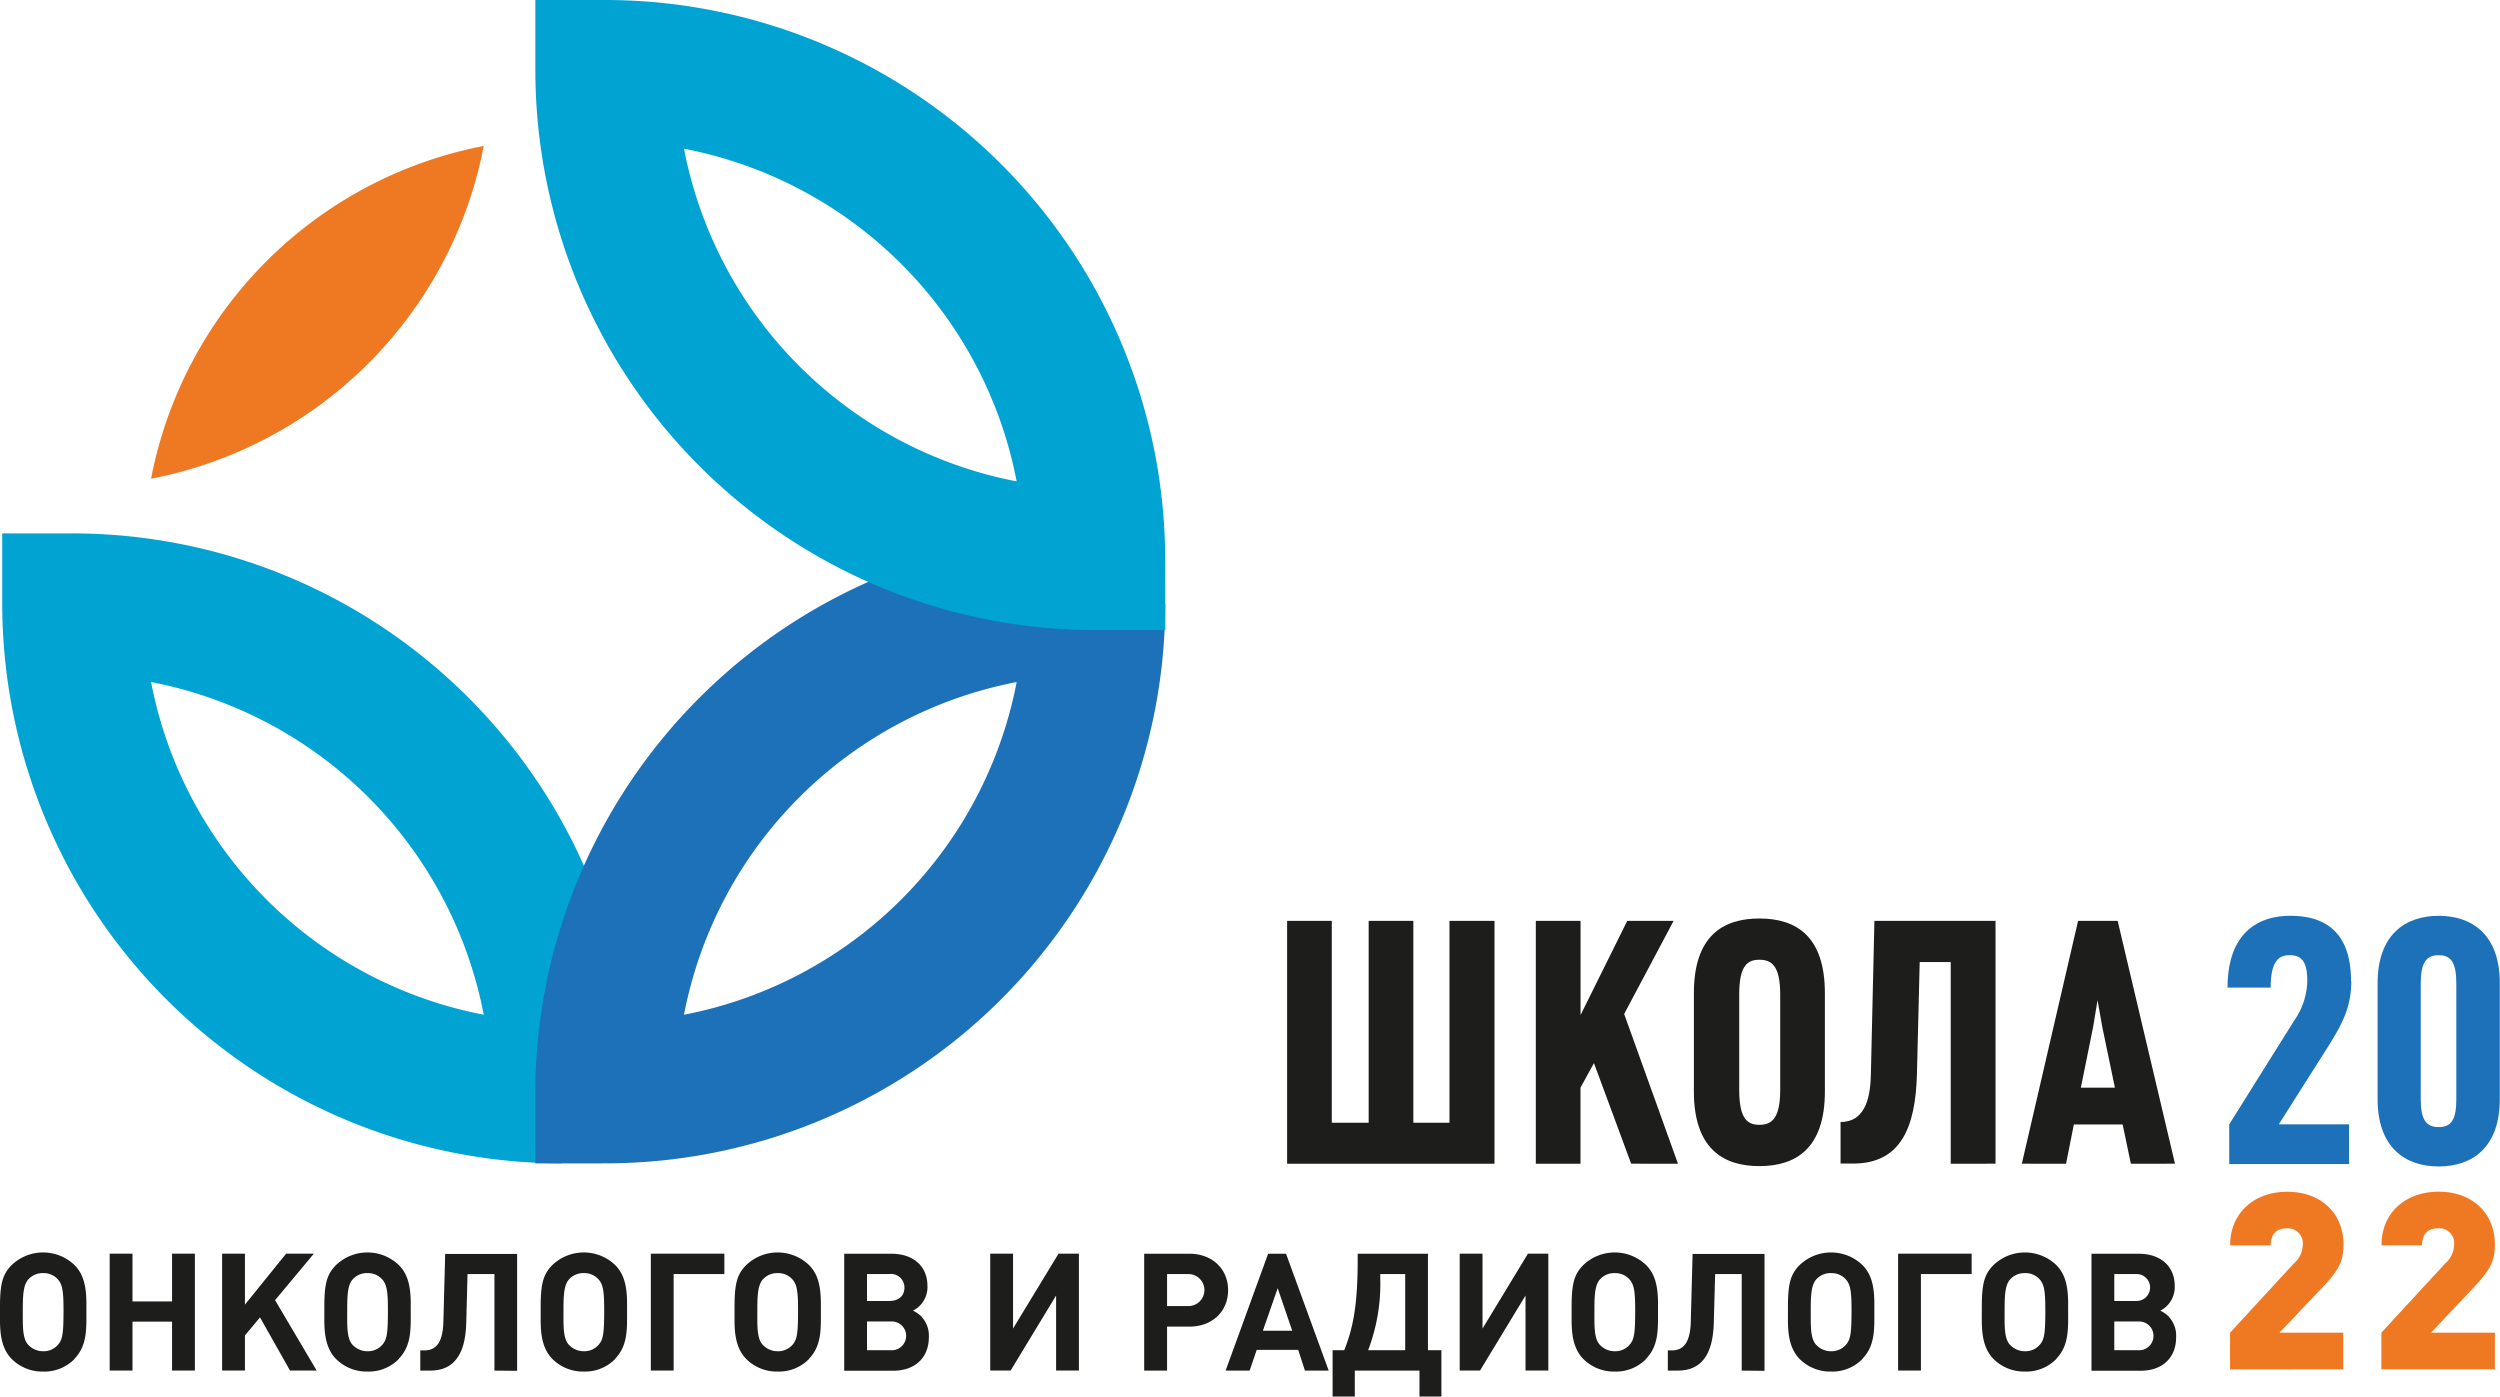
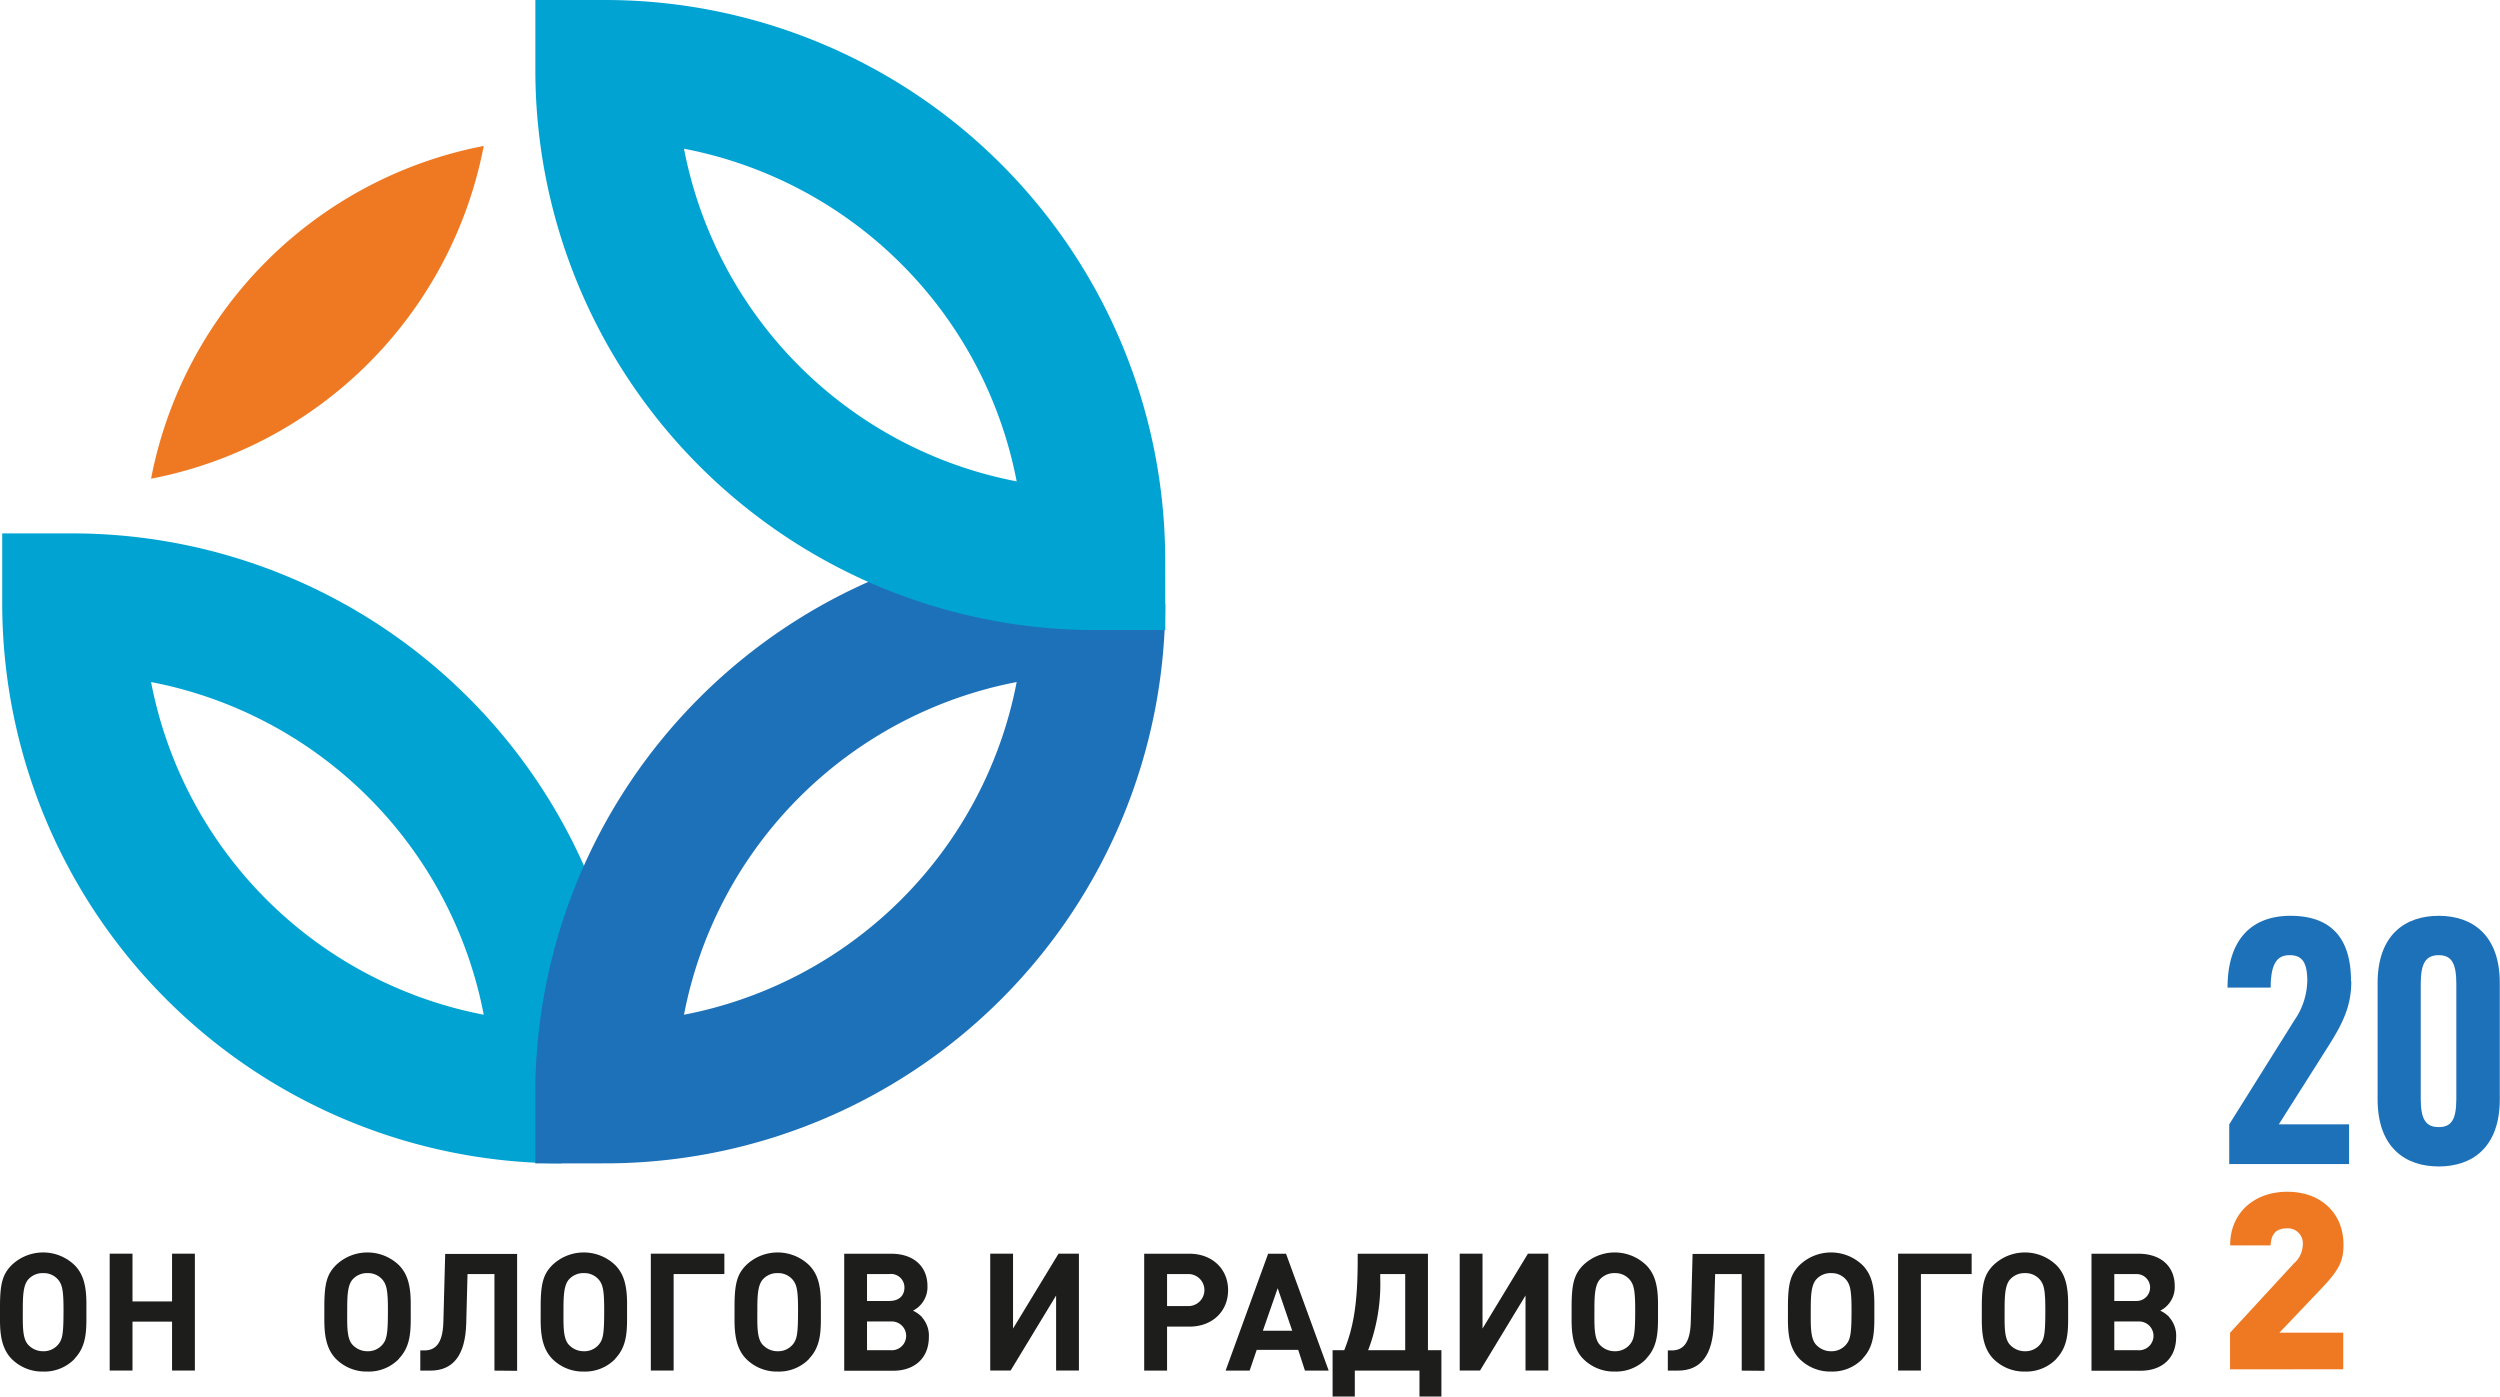
<svg xmlns="http://www.w3.org/2000/svg" id="Слой_1" data-name="Слой 1" viewBox="0 0 371.53 207.54">
  <defs>
    <style>.cls-1{fill:none;}.cls-2{clip-path:url(#clip-path);}.cls-3{fill:#00a3d2;}.cls-4{fill:#1d71b8;}.cls-5{fill:#ef7923;}.cls-6{fill:#1d1d1b;}</style>
    <clipPath id="clip-path" transform="translate(-239.96 -179.56)">
      <rect class="cls-1" x="239.96" y="179.57" width="371.53" height="207.54" />
    </clipPath>
  </defs>
  <g class="cls-2">
    <path class="cls-3" d="M262.41,280.92a62.34,62.34,0,0,0,49.44,49.44,62.32,62.32,0,0,0-49.44-49.44m61,71.53a83.26,83.26,0,0,1-83.12-83.12v-10.5h10.5A83.26,83.26,0,0,1,333.94,342Z" transform="translate(-239.96 -179.56)" />
    <path class="cls-4" d="M391.05,280.92a62.32,62.32,0,0,0-49.44,49.44,62.34,62.34,0,0,0,49.44-49.44m-71.54,71.54V342a83.26,83.26,0,0,1,83.12-83.12l10.5,10.5A83.26,83.26,0,0,1,330,352.45Z" transform="translate(-239.96 -179.56)" />
    <path class="cls-5" d="M262.41,250.7a62.35,62.35,0,0,0,49.44-49.45,62.36,62.36,0,0,0-49.44,49.45" transform="translate(-239.96 -179.56)" />
    <path class="cls-3" d="M341.61,201.66a62.32,62.32,0,0,0,49.44,49.44,62.34,62.34,0,0,0-49.44-49.44m71.53,71.54h-10.5a83.25,83.25,0,0,1-83.12-83.12V179.56H330a83.26,83.26,0,0,1,83.12,83.12Z" transform="translate(-239.96 -179.56)" />
-     <path class="cls-6" d="M554.26,341.2H549.2s1.82-9,1.82-9l.66-4,.71,4Zm8.93,11.3-8.52-36.09h-5.88l-8.36,36.09H547l1.16-5.83h7.25l1.22,5.83Zm-26.67,0V316.41h-18L518,339c-.05,3-.51,7.3-4.51,7.3v6.18h1.88c7,0,9.27-5.27,9.47-13.33l.41-16.62h4.61V352.5Zm-32-10.95c0,4.31-1.32,5.17-3.09,5.17s-3-.86-3-5.17V327.31c0-4.31,1.26-5.12,3-5.12s3.09.81,3.09,5.12Zm6.64.21v-14.6c0-8.47-4.26-11.1-9.73-11.1s-9.74,2.63-9.74,11.1v14.6c0,8.46,4.31,11.1,9.74,11.1s9.73-2.64,9.73-11.1M489.33,352.5l-8-22.25,7.35-13.84h-6.89l-6.94,14v-14H468.2V352.5h6.64V341.2l2-3.65,5.53,14.95Zm-27.27,0V316.41h-6.69v30H450v-30h-6.64v30h-5.48v-30h-6.64V352.5Z" transform="translate(-239.96 -179.56)" />
    <path class="cls-4" d="M589.35,325.36c0-6.83-3.39-9.7-9-9.7S571,319,571,326.33h6.41c0-3.9,1.18-4.82,2.82-4.82,1.8,0,2.62,1,2.62,3.8a10.62,10.62,0,0,1-1.9,5.85l-9.7,15.49v5.9h17.81v-5.9H578.62L586,335c2.1-3.33,3.39-5.9,3.39-9.59" transform="translate(-239.96 -179.56)" />
    <path class="cls-5" d="M588.19,383.05v-5.44h-9.48L585,371c2.57-2.72,3.23-4,3.23-6.47,0-4.7-3.38-7.86-8.34-7.86-3.71,0-6.65,1.76-7.9,4.74a7.91,7.91,0,0,0-.59,3.23h6c.07-1.72.84-2.53,2.42-2.53a2.22,2.22,0,0,1,2.36,2.46,3.79,3.79,0,0,1-1.33,2.76l-9.48,10.29v5.44Z" transform="translate(-239.96 -179.56)" />
    <path class="cls-6" d="M248.55,369.68a2.8,2.8,0,0,0-2.17-.92,2.86,2.86,0,0,0-2.2.92c-.78.86-.83,2.49-.83,4.64s-.09,4.19.83,5.12a3,3,0,0,0,2.2.93,2.8,2.8,0,0,0,2.17-.93c.71-.8.85-1.66.85-5.2,0-2.85-.17-3.8-.85-4.56m2.51,11.81a6.23,6.23,0,0,1-4.68,1.9,6.41,6.41,0,0,1-4.71-1.9c-1.83-1.88-1.71-4.76-1.71-6.68v-1c0-3.46.37-4.85,1.71-6.22a6.75,6.75,0,0,1,9.39,0c1.22,1.25,1.74,2.91,1.74,5.71v1.22c0,2.49.12,5-1.74,6.93" transform="translate(-239.96 -179.56)" />
  </g>
  <polygon class="cls-6" points="25.57 203.68 25.57 196.41 19.69 196.41 19.69 203.68 16.3 203.68 16.3 186.31 19.69 186.31 19.69 193.41 25.57 193.41 25.57 186.31 28.96 186.31 28.96 203.68 25.57 203.68" />
-   <polygon class="cls-6" points="43.1 203.68 38.64 195.78 36.4 198.46 36.4 203.68 33.01 203.68 33.01 186.31 36.4 186.31 36.4 193.88 42.52 186.31 46.64 186.31 40.88 193.22 47.06 203.68 43.1 203.68" />
  <g class="cls-2">
    <path class="cls-6" d="M296.75,369.68a2.8,2.8,0,0,0-2.17-.92,2.86,2.86,0,0,0-2.2.92c-.78.86-.82,2.49-.82,4.64s-.1,4.19.82,5.12a3,3,0,0,0,2.2.93,2.8,2.8,0,0,0,2.17-.93c.71-.8.86-1.66.86-5.2,0-2.85-.18-3.8-.86-4.56m2.51,11.81a6.23,6.23,0,0,1-4.68,1.9,6.41,6.41,0,0,1-4.71-1.9c-1.83-1.88-1.71-4.76-1.71-6.68v-1c0-3.46.37-4.85,1.71-6.22a6.75,6.75,0,0,1,9.39,0c1.22,1.25,1.74,2.91,1.74,5.71v1.22c0,2.49.12,5-1.74,6.93" transform="translate(-239.96 -179.56)" />
    <path class="cls-6" d="M313.44,383.25V368.9h-4l-.19,7.27c-.12,4.88-2,7.08-5.34,7.08h-1.49v-3H303c1.56,0,2.76-.88,2.85-4.2l.27-10.14h10.69v17.37Z" transform="translate(-239.96 -179.56)" />
    <path class="cls-6" d="M328.9,369.68a2.8,2.8,0,0,0-2.17-.92,2.86,2.86,0,0,0-2.2.92c-.78.86-.83,2.49-.83,4.64s-.09,4.19.83,5.12a3,3,0,0,0,2.2.93,2.8,2.8,0,0,0,2.17-.93c.71-.8.85-1.66.85-5.2,0-2.85-.17-3.8-.85-4.56m2.51,11.81a6.23,6.23,0,0,1-4.68,1.9,6.41,6.41,0,0,1-4.71-1.9c-1.83-1.88-1.71-4.76-1.71-6.68v-1c0-3.46.37-4.85,1.71-6.22a6.75,6.75,0,0,1,9.39,0c1.22,1.25,1.74,2.91,1.74,5.71v1.22c0,2.49.12,5-1.74,6.93" transform="translate(-239.96 -179.56)" />
  </g>
  <polygon class="cls-6" points="100.11 189.34 100.11 203.68 96.72 203.68 96.72 186.31 107.65 186.31 107.65 189.34 100.11 189.34" />
  <g class="cls-2">
    <path class="cls-6" d="M357.71,369.68a2.8,2.8,0,0,0-2.17-.92,2.86,2.86,0,0,0-2.2.92c-.78.86-.83,2.49-.83,4.64s-.1,4.19.83,5.12a3,3,0,0,0,2.2.93,2.8,2.8,0,0,0,2.17-.93c.71-.8.85-1.66.85-5.2,0-2.85-.17-3.8-.85-4.56m2.51,11.81a6.23,6.23,0,0,1-4.68,1.9,6.41,6.41,0,0,1-4.71-1.9c-1.83-1.88-1.71-4.76-1.71-6.68v-1c0-3.46.37-4.85,1.71-6.22a6.75,6.75,0,0,1,9.39,0c1.22,1.25,1.73,2.91,1.73,5.71v1.22c0,2.49.13,5-1.73,6.93" transform="translate(-239.96 -179.56)" />
    <path class="cls-6" d="M372.34,380.22a2.14,2.14,0,1,0,0-4.27h-3.53v4.27Zm-.22-7.32c1.4,0,2.25-.75,2.25-2a2,2,0,0,0-2.25-2h-3.31v4Zm4.81,2.37a4.1,4.1,0,0,1,1.07,3c0,3.05-2.05,5-5.31,5h-7.27V365.88h7c3.27,0,5.37,1.85,5.37,4.78a3.92,3.92,0,0,1-2.15,3.68,4.68,4.68,0,0,1,1.32.93" transform="translate(-239.96 -179.56)" />
  </g>
  <polygon class="cls-6" points="156.95 203.68 156.95 192.53 150.19 203.68 147.16 203.68 147.16 186.31 150.55 186.31 150.55 197.44 157.31 186.31 160.34 186.31 160.34 203.68 156.95 203.68" />
  <g class="cls-2">
    <path class="cls-6" d="M416.57,373.66a2.38,2.38,0,1,0,0-4.76H413.4v4.76Zm.17-7.78c3.34,0,5.73,2.24,5.73,5.41s-2.36,5.42-5.73,5.42H413.4v6.54H410V365.88Z" transform="translate(-239.96 -179.56)" />
  </g>
  <path class="cls-6" d="M429.84,371l-2.2,6.32H432Zm4.05,12.25-1-3.08h-6.17l-1.05,3.08H422.1l6.32-17.37h2.66l6.34,17.37Z" transform="translate(-239.96 -179.56)" />
  <g class="cls-2">
    <path class="cls-6" d="M448.79,368.9h-3.71v.56a27.65,27.65,0,0,1-1.8,10.76h5.51Zm2.12,18.2v-3.85H441.3v3.85H438v-6.88h1.73c1.37-3.44,2-6.88,2-13.56v-.78h10.44v14.34h2v6.88Z" transform="translate(-239.96 -179.56)" />
  </g>
  <polygon class="cls-6" points="226.71 203.68 226.71 192.53 219.95 203.68 216.93 203.68 216.93 186.31 220.32 186.31 220.32 197.44 227.07 186.31 230.1 186.31 230.1 203.68 226.71 203.68" />
  <g class="cls-2">
    <path class="cls-6" d="M482.11,369.68a2.8,2.8,0,0,0-2.17-.92,2.86,2.86,0,0,0-2.2.92c-.78.86-.83,2.49-.83,4.64s-.09,4.19.83,5.12a3,3,0,0,0,2.2.93,2.8,2.8,0,0,0,2.17-.93c.71-.8.86-1.66.86-5.2,0-2.85-.18-3.8-.86-4.56m2.51,11.81a6.23,6.23,0,0,1-4.68,1.9,6.41,6.41,0,0,1-4.71-1.9c-1.83-1.88-1.71-4.76-1.71-6.68v-1c0-3.46.37-4.85,1.71-6.22a6.75,6.75,0,0,1,9.39,0c1.22,1.25,1.74,2.91,1.74,5.71v1.22c0,2.49.12,5-1.74,6.93" transform="translate(-239.96 -179.56)" />
    <path class="cls-6" d="M498.8,383.25V368.9h-3.95l-.2,7.27c-.12,4.88-2,7.08-5.34,7.08h-1.49v-3h.56c1.56,0,2.76-.88,2.85-4.2l.27-10.14h10.69v17.37Z" transform="translate(-239.96 -179.56)" />
    <path class="cls-6" d="M514.26,369.68a2.8,2.8,0,0,0-2.17-.92,2.86,2.86,0,0,0-2.2.92c-.78.86-.83,2.49-.83,4.64s-.09,4.19.83,5.12a3,3,0,0,0,2.2.93,2.8,2.8,0,0,0,2.17-.93c.71-.8.86-1.66.86-5.2,0-2.85-.18-3.8-.86-4.56m2.51,11.81a6.23,6.23,0,0,1-4.68,1.9,6.41,6.41,0,0,1-4.71-1.9c-1.83-1.88-1.71-4.76-1.71-6.68v-1c0-3.46.37-4.85,1.71-6.22a6.75,6.75,0,0,1,9.39,0c1.22,1.25,1.74,2.91,1.74,5.71v1.22c0,2.49.12,5-1.74,6.93" transform="translate(-239.96 -179.56)" />
  </g>
  <polygon class="cls-6" points="285.47 189.34 285.47 203.68 282.08 203.68 282.08 186.31 293.01 186.31 293.01 189.34 285.47 189.34" />
  <g class="cls-2">
    <path class="cls-6" d="M543.07,369.68a2.8,2.8,0,0,0-2.17-.92,2.86,2.86,0,0,0-2.2.92c-.78.86-.83,2.49-.83,4.64s-.1,4.19.83,5.12a3,3,0,0,0,2.2.93,2.8,2.8,0,0,0,2.17-.93c.71-.8.85-1.66.85-5.2,0-2.85-.17-3.8-.85-4.56m2.51,11.81a6.23,6.23,0,0,1-4.68,1.9,6.41,6.41,0,0,1-4.71-1.9c-1.83-1.88-1.71-4.76-1.71-6.68v-1c0-3.46.37-4.85,1.71-6.22a6.75,6.75,0,0,1,9.39,0c1.22,1.25,1.73,2.91,1.73,5.71v1.22c0,2.49.13,5-1.73,6.93" transform="translate(-239.96 -179.56)" />
    <path class="cls-6" d="M557.71,380.22a2.14,2.14,0,1,0,0-4.27h-3.54v4.27Zm-.22-7.32a2,2,0,1,0,0-4h-3.32v4Zm4.8,2.37a4.1,4.1,0,0,1,1.07,3c0,3.05-2,5-5.31,5h-7.27V365.88h7c3.27,0,5.37,1.85,5.37,4.78a3.92,3.92,0,0,1-2.15,3.68,4.54,4.54,0,0,1,1.32.93" transform="translate(-239.96 -179.56)" />
    <path class="cls-4" d="M605,342.86c0,3.07-.72,4.2-2.62,4.2s-2.67-1.13-2.67-4.2V325.77c0-3.08.77-4.26,2.67-4.26s2.62,1.18,2.62,4.26Zm6.46.05V325.66c0-7.23-4.15-10-9.08-10s-9.08,2.77-9.08,10v17.25c0,7.23,4.15,10,9.08,10s9.08-2.77,9.08-10" transform="translate(-239.96 -179.56)" />
-     <path class="cls-5" d="M610.73,383.05v-5.44h-9.49l6.25-6.62c2.57-2.72,3.24-4,3.24-6.47,0-4.7-3.39-7.86-8.35-7.86-3.71,0-6.65,1.76-7.9,4.74a8.26,8.26,0,0,0-.59,3.23h6c.07-1.72.85-2.53,2.43-2.53a2.21,2.21,0,0,1,2.35,2.46,3.81,3.81,0,0,1-1.32,2.76l-9.49,10.29v5.44Z" transform="translate(-239.96 -179.56)" />
  </g>
</svg>